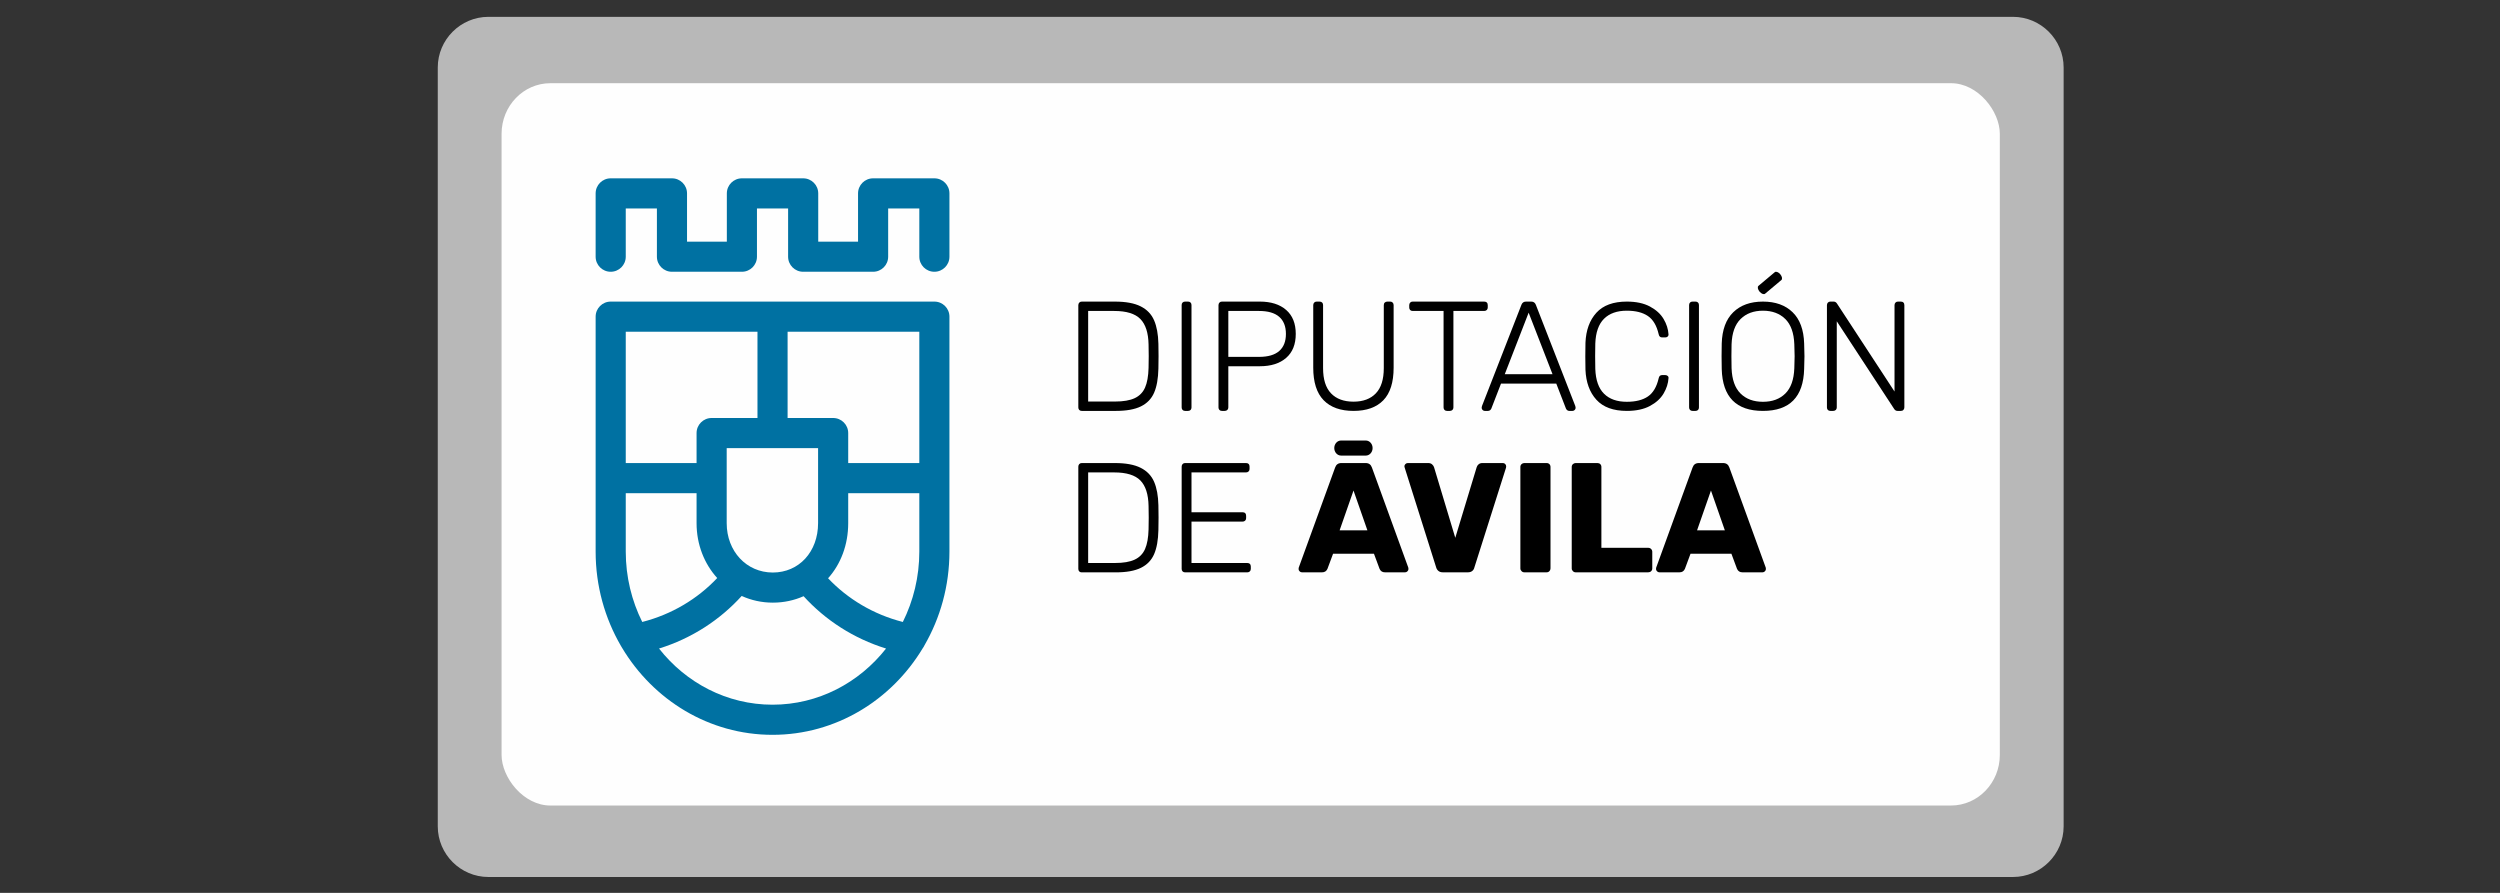
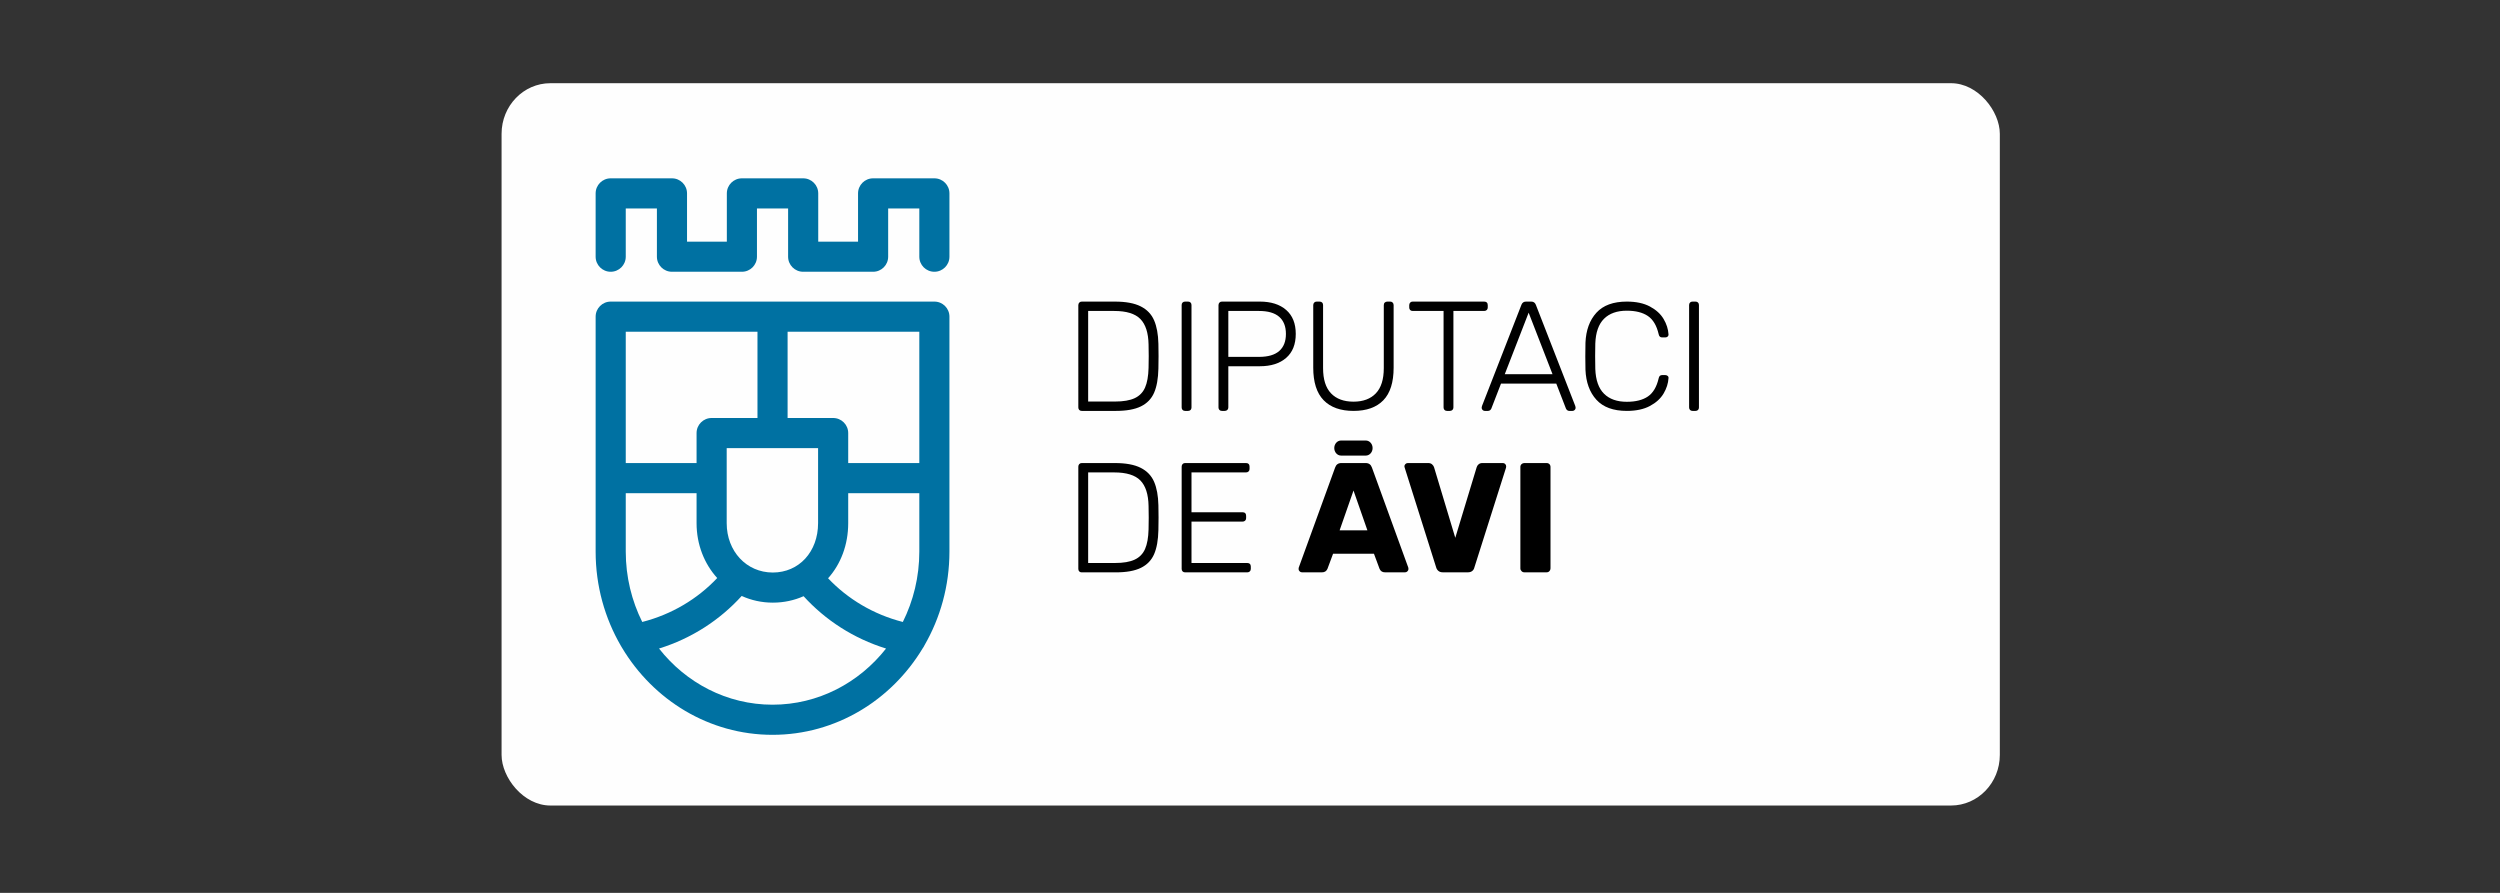
<svg xmlns="http://www.w3.org/2000/svg" xmlns:ns1="http://sodipodi.sourceforge.net/DTD/sodipodi-0.dtd" xmlns:ns2="http://www.inkscape.org/namespaces/inkscape" xml:space="preserve" width="700" height="250" version="1.0" style="clip-rule:evenodd;fill-rule:evenodd;image-rendering:optimizeQuality;shape-rendering:geometricPrecision;text-rendering:geometricPrecision" viewBox="0 0 18520.834 6614.584" id="svg52" ns1:docname="logomarca.svg" ns2:version="0.92.3 (2405546, 2018-03-11)">
  <rect x="0" y="0" width="18520.834" height="6614.584" fill="#333333" stroke="none" />
  <ns1:namedview pagecolor="#ffffff" bordercolor="#666666" borderopacity="1" objecttolerance="10" gridtolerance="10" guidetolerance="10" ns2:pageopacity="0" ns2:pageshadow="2" ns2:window-width="1920" ns2:window-height="1017" id="namedview54" showgrid="false" units="px" ns2:zoom="1.1893651" ns2:cx="200.88287" ns2:cy="179.90743" ns2:window-x="-8" ns2:window-y="-8" ns2:window-maximized="1" ns2:current-layer="svg52" />
  <defs id="defs4">
    <style type="text/css" id="style2">
   
    .fil1 {fill:#FEFEFE}
    .fil2 {fill:#0071A2}
    .fil3 {fill:black;fill-rule:nonzero}
    .fil0 {fill:#FEFEFE;fill-opacity:0.651}
   
  </style>
  </defs>
  <g id="Capa_x0020_1" transform="matrix(0.536,0,0,0.536,1300.809,-2245.544)">
-     <path class="fil0" d="m 4323.7,4422.2 h 21071.96 c 385,0 700,315.01 700,700 v 10488.62 c 0,385.01 -315,700 -700,700 H 4323.7 c -385,0 -700,-314.99 -700,-700 V 5122.2 c 0,-384.99 315,-700 700,-700 z" id="path7" ns2:connector-curvature="0" style="fill:#fefefe;fill-opacity:0.651" />
    <rect class="fil1" x="4505.65" y="5339.42" width="20708.061" height="9983.62" rx="674.71" ry="700" id="rect9" style="fill:#fefefe" />
    <path class="fil2" d="m 10695.77,8566.1 v 0 2231.56 1015.83 c 0,473.13 -126.25,916.15 -345.2,1295.43 -6.48,14.39 -14.45,27.81 -23.78,40.11 -432.08,717.81 -1200.9,1196.78 -2076.04,1196.78 -877.69,0 -1648.52,-481.7 -2079.89,-1203 -5.89,-8.37 -11.12,-17.16 -15.78,-26.44 -221.6,-380.91 -349.35,-826.69 -349.35,-1302.88 V 10797.66 8566.1 c 0,-114.97 93.2,-208.18 208.17,-208.18 h 2236.85 2236.85 c 114.97,0 208.17,93.21 208.17,208.18 z" id="path11" ns2:connector-curvature="0" style="fill:#0071a2" />
    <path class="fil1" d="m 10279.43,11005.83 v 0 h -982.81 v 414.54 c 0,301.62 -104.15,567.31 -278.3,761.95 l 0.15,-0.15 c 271.1,286.02 626.25,499.92 1033.13,603.75 145.23,-291.41 227.83,-621.94 227.83,-972.43 z m -459.79,2147.47 v 0 c -448.98,-139.28 -839.74,-393.29 -1139.73,-723.5 l 0.02,-0.01 c -128.72,57.46 -272.23,89.14 -425.61,89.14 -154.08,0 -299.31,-33.07 -429.97,-92.51 l 0.13,0.06 c -300.38,331.79 -692.17,587.09 -1142.62,726.82 372.34,473.46 937.33,776.15 1568.89,776.15 631.57,0 1196.55,-302.69 1568.89,-776.15 z m -2333.5,-974.44 v 0 c 0,0 0.03,0.05 0.07,0.08 -177.62,-195.83 -285.39,-461.58 -285.39,-758.57 v -414.54 h -978.74 v 807.66 c 0,350.49 82.61,681.02 227.83,972.43 408.43,-104.22 764.69,-319.43 1036.23,-607.06 z m 1394.13,-1795.74 v 0 h -1263.1 v 1037.25 c 0,388.92 273.92,682.21 637.15,682.21 362.7,0 625.95,-286.91 625.95,-682.21 z m 1399.16,-1608.84 v 0 h -1820.5 v 1192.49 h 629.51 c 114.97,0 208.18,93.2 208.18,208.18 v 414.54 h 982.81 z m -4057.35,1815.21 v 0 h 978.74 v -414.54 c 0,-114.98 93.2,-208.18 208.17,-208.18 h 633.58 V 8774.28 H 6222.08 Z" id="path13" ns2:connector-curvature="0" style="fill:#fefefe" />
    <path class="fil2" d="m 10487.6,6654.19 h -846.83 c -114.98,0 -208.18,93.19 -208.18,208.16 v 666.87 h -550.21 v -666.87 c 0,-114.97 -93.21,-208.16 -208.18,-208.16 h -846.84 c -114.98,0 -208.17,93.19 -208.17,208.16 v 666.87 h -550.21 v -666.87 c 0,-114.97 -93.21,-208.16 -208.18,-208.16 h -846.9 c -114.97,0 -208.17,93.19 -208.17,208.16 v 875.05 c 0,114.98 93.2,208.18 208.17,208.18 114.98,0 208.18,-93.2 208.18,-208.18 v -666.87 h 430.54 v 666.87 c 0,114.98 93.21,208.18 208.18,208.18 h 966.56 c 114.97,0 208.17,-93.2 208.17,-208.18 v -666.87 h 430.49 v 666.87 c 0,114.98 93.2,208.18 208.18,208.18 h 966.57 c 114.97,0 208.16,-93.2 208.16,-208.18 v -666.87 h 430.5 v 666.87 c 0,114.98 93.19,208.18 208.17,208.18 114.97,0 208.17,-93.2 208.17,-208.18 v -875.05 c 0,-114.97 -93.2,-208.16 -208.17,-208.16 z" id="path15" ns2:connector-curvature="0" style="fill:#0071a2" />
-     <path class="fil3" d="m 21221.22,10969.2 v 0 l 192,550.15 h -384.02 z m -714.12,1130.5 v 0 h 280.47 c 34.53,0 58.96,-15.81 73.36,-47.46 l 77.67,-209.27 h 565.24 l 77.68,209.27 c 14.35,31.65 38.83,47.46 73.35,47.46 h 280.47 c 11.5,0 21.9,-4.64 31.28,-14.02 9.33,-9.33 14.02,-19.75 14.02,-31.29 0,-8.62 -0.74,-15.09 -2.16,-19.4 l -502.68,-1382.94 c -14.4,-41.69 -43.15,-62.56 -86.3,-62.56 h -336.56 c -43.15,0 -71.94,20.87 -86.3,62.56 l -502.68,1382.94 c -1.46,4.31 -2.16,10.78 -2.16,19.4 0,11.54 4.66,21.96 14.02,31.29 9.34,9.38 19.76,14.02 31.28,14.02 z" id="path17" ns2:connector-curvature="0" style="fill:#000000;fill-rule:nonzero" />
-     <path class="fil3" d="m 19350.73,12099.7 v 0 h 1003.23 c 15.8,0 29.12,-5.03 39.9,-15.09 10.8,-10.06 16.19,-23 16.19,-38.84 v -228.69 c 0,-15.82 -5.39,-29.13 -16.19,-39.92 -10.78,-10.78 -24.1,-16.18 -39.9,-16.18 h -647.24 v -1117.57 c 0,-15.8 -5.07,-28.74 -15.1,-38.82 -10.1,-10.05 -23.03,-15.1 -38.85,-15.1 h -302.04 c -14.38,0 -26.97,5.05 -37.74,15.1 -10.8,10.08 -16.19,23.02 -16.19,38.82 v 1402.36 c 0,14.4 5.39,26.97 16.19,37.75 10.77,10.79 23.36,16.18 37.74,16.18 z" id="path19" ns2:connector-curvature="0" style="fill:#000000;fill-rule:nonzero" />
    <path class="fil3" d="m 18640.92,12099.7 v 0 h 308.54 c 15.8,0 28.76,-5.39 38.83,-16.18 10.03,-10.78 15.1,-23.35 15.1,-37.75 v -1402.36 c 0,-15.8 -5.07,-28.74 -15.1,-38.82 -10.07,-10.05 -23.03,-15.1 -38.83,-15.1 h -308.54 c -14.37,0 -26.96,5.05 -37.73,15.1 -10.79,10.08 -16.19,23.02 -16.19,38.82 v 1402.36 c 0,14.4 5.4,26.97 16.19,37.75 10.77,10.79 23.36,16.18 37.73,16.18 z" id="path21" ns2:connector-curvature="0" style="fill:#000000;fill-rule:nonzero" />
    <path class="fil3" d="m 17514.76,12099.7 v 0 h 347.36 c 24.43,0 44.22,-6.09 59.33,-18.34 15.09,-12.2 24.79,-27.67 29.12,-46.37 l 437.96,-1380.78 c 1.42,-5.73 2.16,-12.2 2.16,-19.41 0,-11.5 -4.3,-21.92 -12.94,-31.29 -8.63,-9.33 -19.42,-14.02 -32.36,-14.02 h -282.64 c -21.56,0 -39.19,5.76 -52.85,17.25 -13.68,11.54 -22.66,25.18 -26.97,41 l -295.57,975.17 -293.41,-975.17 c -4.31,-14.37 -13.31,-27.68 -26.97,-39.91 -13.69,-12.2 -31.29,-18.34 -52.85,-18.34 h -282.64 c -12.94,0 -24.1,4.69 -33.43,14.02 -9.37,9.37 -14.04,19.79 -14.04,31.29 l 4.34,19.41 435.78,1380.78 c 5.73,18.7 16.19,34.17 31.3,46.37 15.1,12.25 34.85,18.34 59.32,18.34 z" id="path23" ns2:connector-curvature="0" style="fill:#000000;fill-rule:nonzero" />
    <path class="fil3" d="m 16280.74,10969.2 v 0 l 191.99,550.15 h -384.02 z m -714.14,1130.5 v 0 h 280.49 c 34.52,0 58.95,-15.81 73.35,-47.46 l 77.67,-209.27 h 565.24 l 77.68,209.27 c 14.36,31.65 38.83,47.46 73.36,47.46 h 280.47 c 11.49,0 21.9,-4.64 31.26,-14.02 9.34,-9.33 14.04,-19.75 14.04,-31.29 0,-8.62 -0.74,-15.09 -2.17,-19.4 l -502.67,-1382.94 c -14.4,-41.69 -43.15,-62.56 -86.32,-62.56 h -336.54 c -43.15,0 -71.95,20.87 -86.3,62.56 l -502.69,1382.94 c -1.46,4.31 -2.16,10.78 -2.16,19.4 0,11.54 4.66,21.96 14.03,31.29 9.33,9.38 19.75,14.02 31.26,14.02 z m 977.93,-1717.54 v 0 c 0,-57.49 -42.1,-104.08 -94.02,-104.08 h -341.87 c -51.91,0 -94.01,46.59 -94.01,104.08 0,57.49 42.1,104.09 94.01,104.09 h 341.87 c 51.92,0 94.02,-46.6 94.02,-104.09 z" id="path25" ns2:connector-curvature="0" style="fill:#000000;fill-rule:nonzero" />
    <path class="fil3" d="m 13952.86,12100.35 v 0 h 858.67 c 14.36,0 26.22,-4.32 35.6,-12.95 9.34,-8.64 14.02,-20.14 14.02,-34.53 v -32.38 c 0,-15.81 -4.3,-28.07 -12.94,-36.68 -8.62,-8.64 -20.85,-12.96 -36.68,-12.96 h -770.19 v -571.96 h 705.47 c 14.36,0 26.22,-4.33 35.59,-12.96 9.36,-8.63 14.03,-20.13 14.03,-34.54 v -32.37 c 0,-15.82 -4.31,-28.06 -12.94,-36.7 -8.63,-8.63 -20.86,-12.95 -36.68,-12.95 h -705.47 v -550.38 h 752.93 c 14.36,0 26.22,-4.32 35.61,-12.95 9.33,-8.64 14.01,-20.14 14.01,-34.54 v -32.38 c 0,-15.8 -4.3,-28.05 -12.94,-36.69 -8.63,-8.63 -20.86,-12.94 -36.68,-12.94 h -841.41 c -14.37,0 -25.87,4.69 -34.5,14.02 -8.64,9.38 -12.96,21.25 -12.96,35.61 v 1413.75 c 0,14.39 4.32,25.89 12.96,34.53 8.63,8.63 20.13,12.95 34.5,12.95 z" id="path27" ns2:connector-curvature="0" style="fill:#000000;fill-rule:nonzero" />
    <path class="fil3" d="m 12613.13,11970.85 v 0 -1251.86 h 360.27 c 168.29,0 288.73,37.06 361.39,111.15 72.6,74.13 110.37,191.76 113.25,352.9 1.42,43.17 2.16,96.42 2.16,159.71 0,64.75 -0.74,118.72 -2.16,161.89 -2.88,115.14 -19.07,206.12 -48.53,273.03 -29.5,66.92 -77.33,115.85 -143.47,146.77 -66.19,30.97 -156.8,46.41 -271.85,46.41 z m -88.48,129.5 v 0 h 470.34 c 146.7,0 262.45,-20.84 347.33,-62.6 84.86,-41.71 145.64,-104.67 182.32,-188.85 36.68,-84.18 56.43,-195.34 59.34,-333.47 1.4,-43.17 2.13,-100.71 2.13,-172.68 0,-70.48 -0.73,-127.34 -2.13,-170.51 -2.91,-130.9 -22.66,-238.83 -59.34,-323.75 -36.68,-84.89 -98.53,-149.26 -185.55,-193.18 -87.03,-43.87 -205.33,-65.82 -354.9,-65.82 h -459.54 c -14.37,0 -25.87,4.69 -34.5,14.02 -8.64,9.38 -12.96,21.25 -12.96,35.61 v 1413.75 c 0,14.39 4.32,25.89 12.96,34.53 8.63,8.63 20.13,12.95 34.5,12.95 z" id="path29" ns2:connector-curvature="0" style="fill:#000000;fill-rule:nonzero" />
-     <path class="fil3" d="m 22871.63,9868.79 v 0 h 38.85 c 14.36,0 26.22,-4.32 35.6,-12.96 9.33,-8.63 14.03,-20.13 14.03,-34.53 V 8629.87 l 793.92,1213.01 c 11.5,17.27 26.62,25.91 45.32,25.91 h 47.46 c 14.36,0 25.9,-4.66 34.52,-14.03 8.63,-9.35 12.94,-21.21 12.94,-35.62 V 8407.56 c 0,-15.81 -4.31,-28.06 -12.94,-36.69 -8.62,-8.62 -20.87,-12.95 -36.68,-12.95 h -38.83 c -14.4,0 -25.9,4.69 -34.53,14.03 -8.62,9.37 -12.94,21.24 -12.94,35.61 v 1193.58 l -796.1,-1217.32 c -11.53,-17.27 -26.63,-25.9 -45.3,-25.9 h -45.32 c -14.37,0 -25.87,4.69 -34.5,14.03 -8.63,9.37 -12.95,21.24 -12.95,35.61 V 9821.3 c 0,14.4 4.32,25.9 12.95,34.53 8.63,8.64 20.13,12.96 34.5,12.96 z" id="path31" ns2:connector-curvature="0" style="fill:#000000;fill-rule:nonzero" />
-     <path class="fil3" d="m 21939.64,9742.87 v 0 c -129.45,0 -232.67,-38.1 -309.6,-114.36 -76.95,-76.22 -118.31,-192.68 -124.04,-349.38 -1.45,-41.96 -2.16,-97.22 -2.16,-165.78 0,-68.53 0.71,-123.8 2.16,-165.76 5.73,-156.67 47.46,-273.13 125.12,-349.4 77.68,-76.23 180.49,-114.36 308.52,-114.36 127.99,0 230.84,38.13 308.52,114.36 77.66,76.27 119.37,192.73 125.14,349.4 2.86,83.92 4.31,139.21 4.31,165.76 0,26.59 -1.45,81.84 -4.31,165.78 -5.77,156.7 -47.13,273.16 -124.07,349.38 -76.96,76.26 -180.14,114.36 -309.59,114.36 z m 0,125.92 v 0 c 369.63,0 559.5,-193.06 569.57,-579.17 2.87,-83.93 4.3,-142.7 4.3,-176.27 0,-33.57 -1.43,-92.32 -4.3,-176.27 -5.77,-190.24 -58.99,-334.34 -159.66,-432.26 -100.69,-97.91 -237.32,-146.9 -409.91,-146.9 -172.58,0 -309.26,48.99 -409.91,146.9 -100.71,97.92 -153.93,242.02 -159.66,432.26 -1.44,41.97 -2.15,100.73 -2.15,176.27 0,75.55 0.71,134.3 2.15,176.27 10.05,386.11 199.91,579.17 569.57,579.17 z m 254.89,-1808.79 -225.54,189.25 c -16.77,14.06 -50.79,1.13 -75.98,-28.9 -25.2,-30.02 -32.03,-65.77 -15.26,-79.83 l 225.54,-189.25 c 16.77,-14.08 50.79,-1.14 75.98,28.88 25.19,30.03 32.02,65.78 15.26,79.85 z" id="path33" ns2:connector-curvature="0" style="fill:#000000;fill-rule:nonzero" />
    <path class="fil3" d="m 20966.64,9868.79 v 0 h 40.98 c 14.37,0 25.91,-4.32 34.53,-12.96 8.64,-8.63 12.96,-20.13 12.96,-34.53 V 8405.41 c 0,-14.37 -4.32,-25.91 -12.96,-34.54 -8.62,-8.62 -20.16,-12.95 -34.53,-12.95 h -40.98 c -14.38,0 -25.88,4.33 -34.51,12.95 -8.63,8.63 -12.96,20.17 -12.96,34.54 V 9821.3 c 0,14.4 4.33,25.9 12.96,34.53 8.63,8.64 20.13,12.96 34.51,12.96 z" id="path35" ns2:connector-curvature="0" style="fill:#000000;fill-rule:nonzero" />
    <path class="fil3" d="m 20058.41,9868.79 v 0 c 127.97,0 234.41,-22.72 319.3,-68.2 84.84,-45.44 147.78,-102.82 188.76,-172.08 41,-69.24 63.66,-140.23 67.96,-212.98 1.43,-12.6 -2.53,-22.73 -11.86,-30.43 -9.37,-7.67 -20.5,-11.55 -33.44,-11.55 h -43.15 c -25.89,0 -41.73,14.7 -47.46,44.07 -27.35,118.93 -76.95,202.86 -148.87,251.81 -71.93,48.99 -169.03,73.44 -291.24,73.44 -135.22,0 -240.23,-37.04 -315.01,-111.21 -74.79,-74.13 -115.08,-188.14 -120.81,-342.04 -1.44,-40.56 -2.16,-100.01 -2.16,-178.37 0,-78.32 0.72,-136.39 2.16,-174.17 5.73,-153.86 46.02,-267.87 120.81,-342.03 74.78,-74.14 179.79,-111.22 315.01,-111.22 122.21,0 219.31,24.49 291.24,73.45 71.92,48.98 121.52,132.91 148.87,251.8 5.73,29.38 21.57,44.07 47.46,44.07 h 43.15 c 12.94,0 23.74,-3.47 32.36,-10.5 8.64,-6.98 12.94,-16.06 12.94,-27.27 v -4.19 c -4.3,-72.73 -26.96,-143.75 -67.96,-213 -40.98,-69.24 -103.92,-126.59 -188.76,-172.06 -84.89,-45.45 -191.33,-68.21 -319.3,-68.21 -187,0 -327.24,51.42 -420.72,154.23 -93.52,102.83 -143.84,241 -151.01,414.45 -1.47,39.17 -2.17,102.13 -2.17,188.85 0,85.34 0.7,146.89 2.17,184.66 7.17,173.48 57.49,311.61 151.01,414.44 93.48,102.83 233.72,154.24 420.72,154.24 z" id="path37" ns2:connector-curvature="0" style="fill:#000000;fill-rule:nonzero" />
    <path class="fil3" d="m 18701.34,8511.17 v 0 l 330.1,850.4 h -660.17 z m -606.24,1357.62 v 0 h 43.15 c 12.95,0 23.36,-3.58 31.29,-10.79 7.9,-7.19 13.27,-14.37 16.17,-21.59 l 133.77,-345.34 h 763.73 l 133.76,345.34 c 2.87,7.22 8.26,14.4 16.19,21.59 7.88,7.21 18.34,10.79 31.28,10.79 h 43.15 c 11.5,0 21.57,-4.32 30.2,-12.96 8.63,-8.63 12.95,-18.68 12.95,-30.2 l -4.32,-23.76 -545.84,-1400.78 c -11.52,-28.77 -32.35,-43.17 -62.55,-43.17 h -73.35 c -30.23,0 -51.08,14.4 -62.58,43.17 l -545.83,1400.78 -4.31,23.76 c 0,11.52 4.31,21.57 12.94,30.2 8.62,8.64 18.68,12.96 30.2,12.96 z" id="path39" ns2:connector-curvature="0" style="fill:#000000;fill-rule:nonzero" />
    <path class="fil3" d="m 17573.01,9868.79 v 0 h 38.83 c 14.36,0 26.23,-4.32 35.6,-12.96 9.35,-8.63 14.02,-20.13 14.02,-34.53 V 8487.42 h 425.02 c 14.36,0 26.23,-4.31 35.6,-12.95 9.35,-8.63 14.03,-20.14 14.03,-34.52 v -32.39 c 0,-15.81 -4.31,-28.06 -12.94,-36.69 -8.63,-8.62 -20.87,-12.95 -36.69,-12.95 h -988.11 c -14.4,0 -25.89,4.69 -34.52,14.03 -8.63,9.37 -12.94,21.24 -12.94,35.61 v 32.39 c 0,14.38 4.31,25.89 12.94,34.52 8.63,8.64 20.12,12.95 34.52,12.95 h 427.18 V 9821.3 c 0,14.4 4.31,25.9 12.94,34.53 8.63,8.64 20.13,12.96 34.52,12.96 z" id="path41" ns2:connector-curvature="0" style="fill:#000000;fill-rule:nonzero" />
    <path class="fil3" d="m 16280.72,9868.79 v 0 c 179.76,0 317.14,-48.95 412.06,-146.84 94.94,-97.89 142.4,-248.24 142.4,-451.13 v -863.96 c 0,-14.16 -4.33,-25.87 -12.95,-35.11 -8.64,-9.2 -20.15,-13.83 -34.51,-13.83 h -38.85 c -14.38,0 -26.26,4.26 -35.6,12.77 -9.36,8.51 -14.02,20.59 -14.02,36.17 v 870.35 c 0,156.06 -36.67,272.38 -110.03,348.98 -73.34,76.61 -176.19,114.91 -308.5,114.91 -133.78,0 -237.32,-38.3 -310.68,-114.91 -73.35,-76.6 -110.04,-192.92 -110.04,-348.98 v -870.35 c 0,-15.58 -4.3,-27.66 -12.94,-36.17 -8.62,-8.51 -20.86,-12.77 -36.68,-12.77 h -38.83 c -14.4,0 -25.9,4.63 -34.52,13.83 -8.63,9.24 -12.94,20.95 -12.94,35.11 v 863.96 c 0,201.45 47.8,351.48 143.47,450.07 95.63,98.61 233.33,147.9 413.16,147.9 z" id="path43" ns2:connector-curvature="0" style="fill:#000000;fill-rule:nonzero" />
    <path class="fil3" d="m 14550.46,9121.99 v 0 -634.57 h 425.02 c 123.68,0 216.43,26.98 278.29,80.94 61.84,53.96 92.78,132.75 92.78,236.35 0,103.6 -30.94,182.38 -92.78,236.34 -61.86,53.95 -154.61,80.94 -278.29,80.94 z m -88.48,746.8 v 0 h 38.85 c 14.37,0 26.24,-4.32 35.6,-12.96 9.34,-8.63 14.03,-20.13 14.03,-34.53 v -569.81 h 435.79 c 153.9,0 275.08,-38.48 363.53,-115.48 88.46,-76.95 132.7,-187.4 132.7,-331.3 0,-143.87 -44.24,-254.32 -132.7,-331.32 -88.45,-76.95 -209.63,-115.47 -363.53,-115.47 h -524.27 c -14.37,0 -25.86,4.69 -34.5,14.03 -8.63,9.37 -12.95,21.24 -12.95,35.61 V 9821.3 c 0,14.4 4.32,25.9 12.95,34.53 8.64,8.64 20.13,12.96 34.5,12.96 z" id="path45" ns2:connector-curvature="0" style="fill:#000000;fill-rule:nonzero" />
    <path class="fil3" d="m 13952.86,9868.79 v 0 h 40.99 c 14.37,0 25.9,-4.32 34.53,-12.96 8.62,-8.63 12.96,-20.13 12.96,-34.53 V 8405.41 c 0,-14.37 -4.34,-25.91 -12.96,-34.54 -8.63,-8.62 -20.16,-12.95 -34.53,-12.95 h -40.99 c -14.37,0 -25.87,4.33 -34.5,12.95 -8.64,8.63 -12.96,20.17 -12.96,34.54 V 9821.3 c 0,14.4 4.32,25.9 12.96,34.53 8.63,8.64 20.13,12.96 34.5,12.96 z" id="path47" ns2:connector-curvature="0" style="fill:#000000;fill-rule:nonzero" />
    <path class="fil3" d="m 12613.13,9739.29 v 0 -1251.87 h 360.27 c 168.29,0 288.73,37.06 361.39,111.17 72.6,74.12 110.37,191.75 113.25,352.88 1.42,43.17 2.16,96.42 2.16,159.72 0,64.76 -0.74,118.71 -2.16,161.89 -2.88,115.13 -19.07,206.11 -48.53,273.03 -29.5,66.91 -77.33,115.84 -143.47,146.77 -66.19,30.96 -156.8,46.41 -271.85,46.41 z m -88.48,129.5 v 0 h 470.34 c 146.7,0 262.45,-20.85 347.33,-62.6 84.86,-41.71 145.64,-104.68 182.32,-188.85 36.68,-84.18 56.43,-195.34 59.34,-333.47 1.4,-43.17 2.13,-100.7 2.13,-172.68 0,-70.47 -0.73,-127.34 -2.13,-170.5 -2.91,-130.92 -22.66,-238.84 -59.34,-323.77 -36.68,-84.88 -98.53,-149.26 -185.55,-193.17 -87.03,-43.88 -205.33,-65.83 -354.9,-65.83 h -459.54 c -14.37,0 -25.87,4.69 -34.5,14.03 -8.64,9.37 -12.96,21.24 -12.96,35.61 V 9821.3 c 0,14.4 4.32,25.9 12.96,34.53 8.63,8.64 20.13,12.96 34.5,12.96 z" id="path49" ns2:connector-curvature="0" style="fill:#000000;fill-rule:nonzero" />
  </g>
</svg>